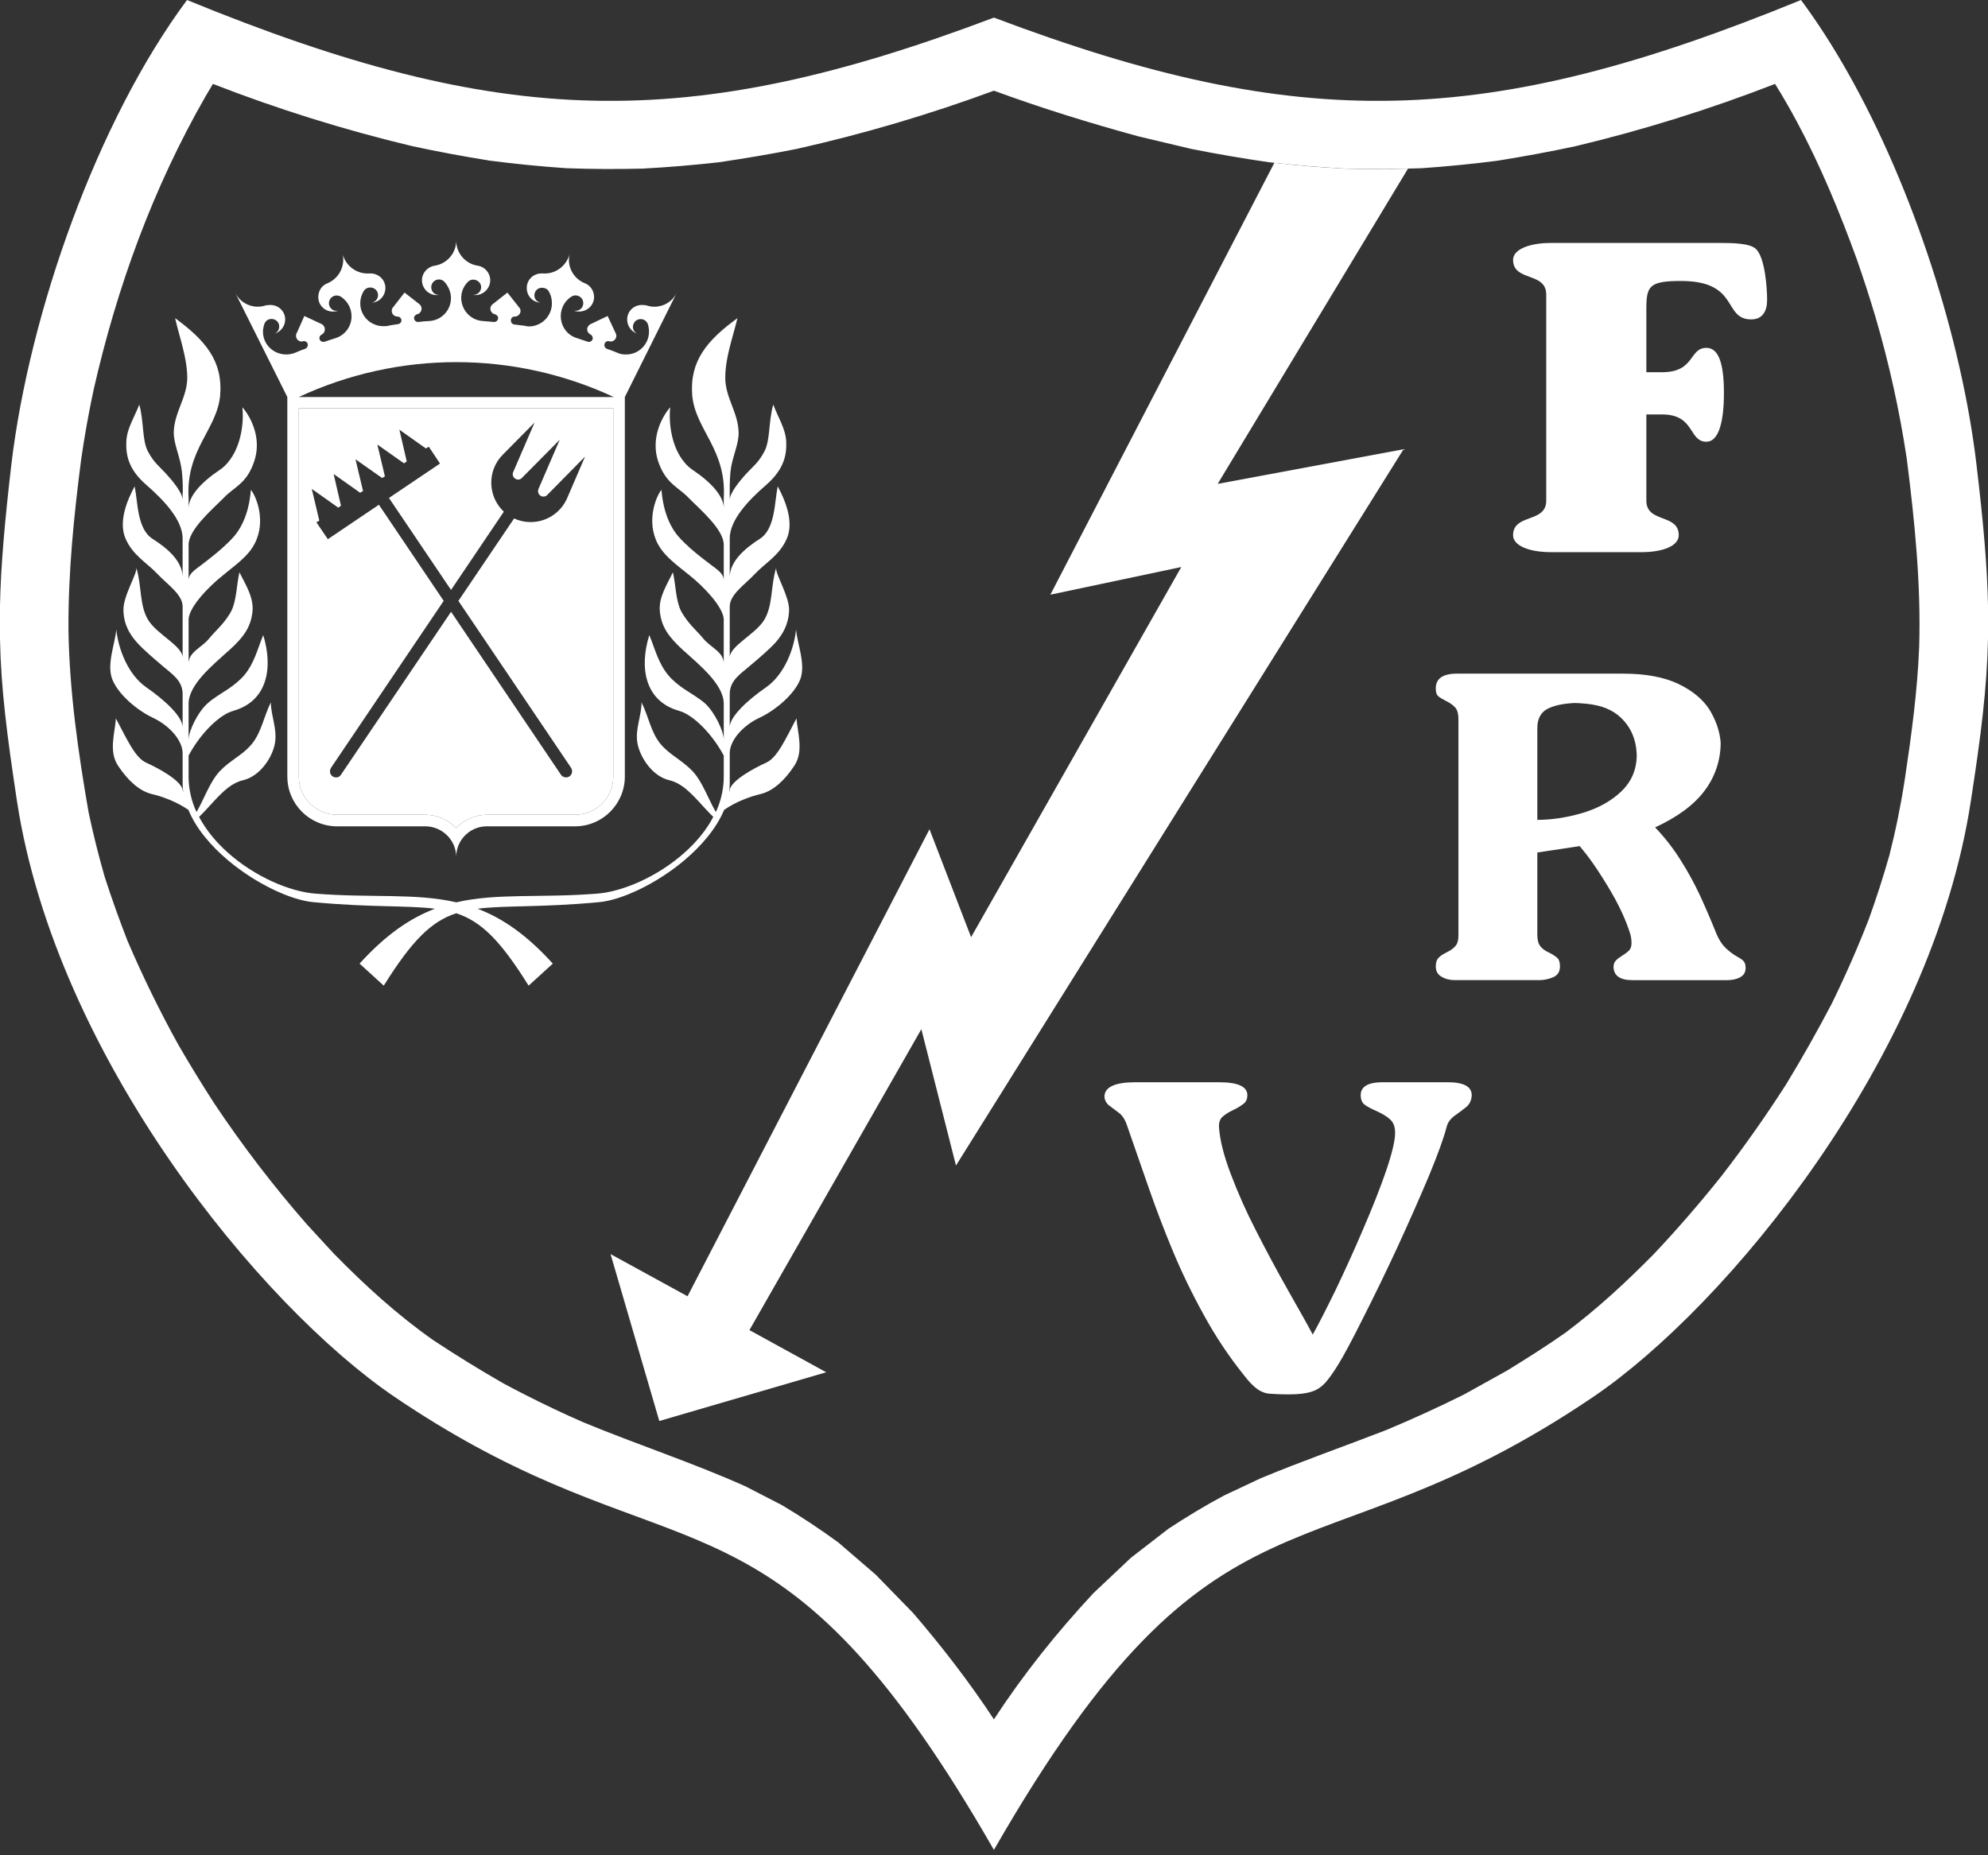
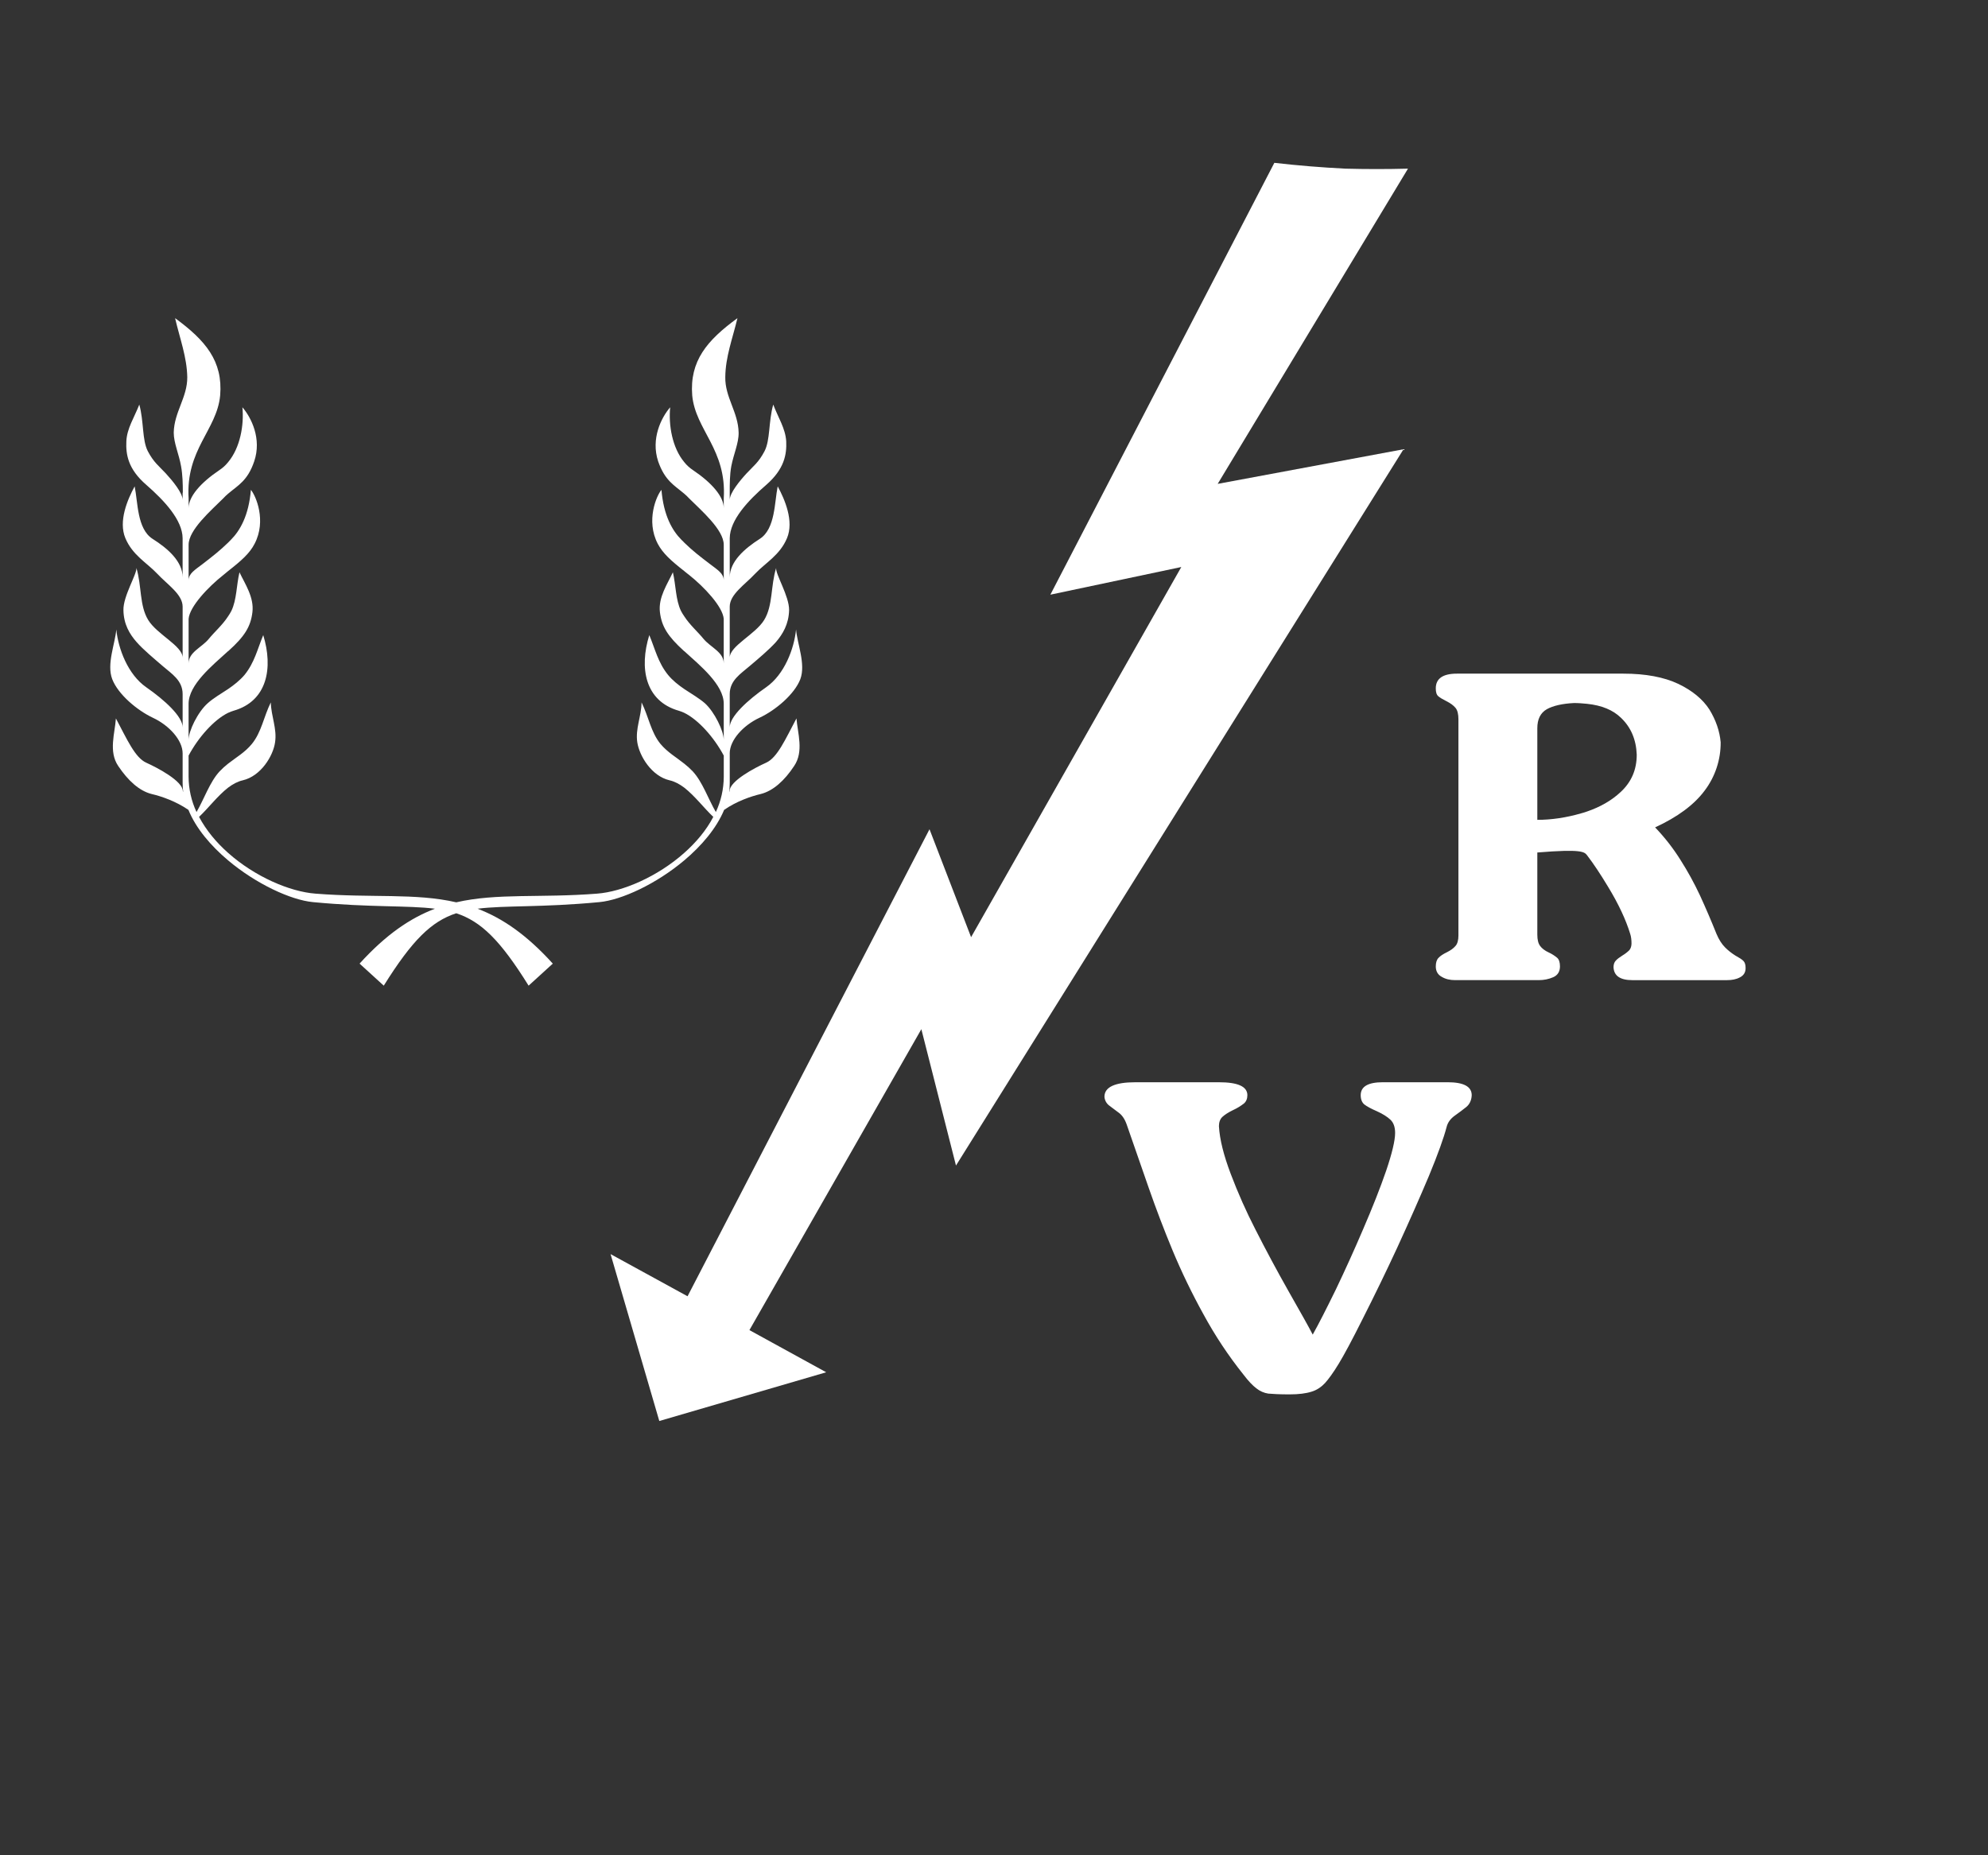
<svg xmlns="http://www.w3.org/2000/svg" width="120" height="112" viewBox="0 0 120 112" fill="none">
  <rect x="0" y="0" width="120" height="112" fill="#333333" stroke="none" />
-   <path d="M119.3 28.007C118.41 20.513 115.519 11.403 111.508 4.33C110.627 2.775 109.692 1.319 108.712 0C89.705 7.787 78.534 8.066 59.995 1.062C41.467 8.067 30.295 7.787 11.289 0.001C5.849 7.32 1.786 18.865 0.689 28.007C0.281 31.521 0.047 34.183 0 36.564V38.572C0.058 41.561 0.421 44.386 1.027 48.378C3.397 63.836 15.725 78.836 23.827 84.335C25.521 85.482 27.101 86.438 28.586 87.252C42.096 94.659 47.762 90.356 59.995 111.676C73.583 88.013 79.07 95.916 96.161 84.335C104.274 78.836 116.603 63.836 118.961 48.378C119.58 44.385 119.931 41.572 120 38.584V36.564C119.954 34.183 119.72 31.533 119.3 28.007ZM115.845 39.061C115.739 41.735 115.378 44.373 114.98 47.035C114.744 48.582 114.432 50.117 114.047 51.634C113.676 52.94 113.259 54.233 112.798 55.51C112.126 57.234 111.382 58.928 110.568 60.589C109.705 62.237 108.79 63.856 107.824 65.445C106.599 67.36 105.314 69.181 103.925 70.979C102.629 72.607 101.266 74.181 99.839 75.695C98.147 77.412 96.431 78.999 94.503 80.447C93.361 81.252 92.17 82 90.979 82.735L88.351 84.194C86.815 84.959 85.254 85.672 83.671 86.332C81.149 87.312 78.603 88.199 76.105 89.238L73.898 90.276C72.731 90.895 71.645 91.56 70.536 92.284L68.272 94.035L66.007 96.171C63.789 98.552 61.782 101.063 59.995 103.795C58.512 101.541 56.878 99.428 55.127 97.385L52.85 95.05L50.597 93.112C49.504 92.313 48.375 91.565 47.212 90.87L44.994 89.726C41.783 88.291 38.456 87.204 35.211 85.862C34.009 85.337 32.825 84.776 31.658 84.18C31.225 83.959 30.794 83.734 30.366 83.503C28.939 82.683 27.537 81.819 26.163 80.912C23.957 79.358 22.043 77.608 20.163 75.693L18.528 73.918C16.503 71.602 14.631 69.157 12.924 66.598C12.171 65.433 11.447 64.25 10.753 63.05C9.629 61.017 8.608 58.928 7.695 56.793C7.198 55.519 6.738 54.23 6.317 52.928C5.948 51.644 5.625 50.348 5.348 49.041C4.717 45.412 4.191 41.734 4.133 38.046C4.109 34.59 4.46 31.135 4.903 27.702C5.106 26.305 5.355 24.915 5.65 23.535C7.062 17.323 9.235 11.346 12.409 5.813L12.853 5.066C16.775 6.592 20.796 7.848 24.89 8.824C26.446 9.158 28.011 9.45 29.582 9.7C31.114 9.898 32.653 10.05 34.194 10.155C35.727 10.21 37.261 10.217 38.793 10.178C40.334 10.096 41.864 9.968 43.405 9.794C44.981 9.559 46.534 9.302 48.098 8.988C52.137 8.082 56.111 6.908 59.994 5.474C62.854 6.524 65.761 7.423 68.703 8.228L71.901 8.988C73.459 9.298 75.024 9.567 76.596 9.793C78.128 9.968 79.665 10.096 81.206 10.178C82.748 10.213 84.264 10.213 85.806 10.155C87.358 10.049 88.876 9.898 90.417 9.699C91.993 9.442 93.545 9.163 95.109 8.824C99.203 7.846 103.224 6.59 107.146 5.065C107.614 5.815 108.054 6.583 108.473 7.364C109.895 10.016 111.053 12.826 112.073 15.63C112.482 16.8 112.864 17.979 113.217 19.167C114.037 21.966 114.665 24.817 115.098 27.701C115.575 31.473 115.961 35.255 115.845 39.061Z" fill="white" />
  <path d="M84.989 10.181C83.727 10.215 82.479 10.215 81.205 10.181C79.774 10.11 78.346 9.993 76.922 9.83L63.402 35.9L71.306 34.23L58.617 56.575L56.107 50.061L41.502 78.254L36.855 75.709L39.797 85.784L49.872 82.842L45.237 80.297L55.615 62.131L57.705 70.362L84.72 27.121L73.502 29.211L84.989 10.181Z" fill="white" />
  <path fill-rule="evenodd" clip-rule="evenodd" d="M79.239 80.568C79.612 79.902 80.067 79.004 80.628 77.859C81.207 76.649 81.76 75.427 82.286 74.194C82.846 72.897 83.313 71.718 83.674 70.668C84.025 69.629 84.212 68.859 84.212 68.392C84.212 68.042 84.118 67.773 83.932 67.598C83.745 67.423 83.477 67.248 83.115 67.085C82.763 66.933 82.508 66.793 82.356 66.676C82.216 66.559 82.135 66.373 82.135 66.116C82.135 65.591 82.579 65.333 83.478 65.333H87.376C88.345 65.333 88.836 65.59 88.836 66.116C88.824 66.419 88.707 66.665 88.509 66.828C88.311 66.992 88.065 67.166 87.808 67.354C87.552 67.54 87.388 67.763 87.318 68.043C87.155 68.673 86.805 69.654 86.255 70.985C85.695 72.316 85.053 73.763 84.33 75.34C83.662 76.78 82.969 78.208 82.251 79.624C81.61 80.908 81.119 81.819 80.805 82.332C80.478 82.869 80.198 83.255 79.975 83.5C79.754 83.733 79.485 83.92 79.169 84.013C78.842 84.119 78.4 84.177 77.838 84.177C77.244 84.177 76.811 84.153 76.555 84.13C76.294 84.09 76.048 83.981 75.842 83.816C75.621 83.652 75.353 83.372 75.06 82.986C74.149 81.846 73.34 80.627 72.644 79.344C71.951 78.091 71.327 76.801 70.776 75.479C70.261 74.236 69.782 72.979 69.339 71.709C68.908 70.472 68.465 69.198 68.008 67.88C67.892 67.553 67.728 67.308 67.507 67.156C67.297 67.004 67.109 66.852 66.947 66.735C66.783 66.608 66.681 66.417 66.667 66.209C66.667 65.626 67.297 65.334 68.534 65.334H73.577C74.722 65.334 75.294 65.591 75.294 66.116C75.294 66.326 75.223 66.501 75.085 66.618C74.882 66.775 74.663 66.909 74.43 67.015C74.139 67.155 73.928 67.295 73.788 67.424C73.648 67.552 73.577 67.751 73.577 67.984C73.624 68.801 73.87 69.759 74.29 70.868C74.724 72.016 75.223 73.138 75.784 74.23C76.418 75.478 77.08 76.712 77.769 77.931C78.527 79.261 79.017 80.137 79.239 80.568Z" fill="white" />
-   <path fill-rule="evenodd" clip-rule="evenodd" d="M105.229 58.002C105.148 57.92 104.986 57.816 104.752 57.687C104.528 57.548 104.32 57.383 104.133 57.197C103.935 56.999 103.758 56.73 103.607 56.368C103.295 55.59 102.964 54.819 102.615 54.057C102.269 53.316 101.874 52.598 101.435 51.909C100.994 51.205 100.481 50.548 99.906 49.948C101.248 49.329 102.252 48.593 102.895 47.73C103.531 46.89 103.871 45.864 103.863 44.81C103.804 44.134 103.571 43.468 103.187 42.838C102.79 42.219 102.159 41.694 101.307 41.285C100.442 40.876 99.333 40.667 97.992 40.667H87.94C87.088 40.667 86.667 40.97 86.667 41.554C86.667 41.788 86.713 41.939 86.819 42.032C86.912 42.114 87.088 42.219 87.322 42.336C87.555 42.453 87.73 42.58 87.858 42.733C87.975 42.874 88.034 43.106 88.034 43.422V56.474C88.034 56.754 87.975 56.976 87.858 57.104C87.742 57.245 87.565 57.373 87.332 57.489C87.111 57.594 86.936 57.711 86.83 57.827C86.725 57.933 86.667 58.108 86.667 58.341C86.667 58.621 86.784 58.842 87.029 58.971C87.263 59.111 87.531 59.169 87.835 59.169H92.889C93.193 59.169 93.485 59.111 93.753 58.994C94.022 58.878 94.163 58.656 94.163 58.34C94.163 58.095 94.104 57.919 93.999 57.826C93.844 57.694 93.671 57.584 93.486 57.499C93.252 57.394 93.077 57.254 92.972 57.115C92.855 56.963 92.796 56.741 92.796 56.425V51.464L95.354 51.079C95.494 51.242 95.634 51.429 95.796 51.628C96.181 52.13 96.601 52.761 97.058 53.52C97.699 54.57 98.143 55.527 98.4 56.368C98.459 56.543 98.481 56.742 98.481 56.951C98.481 57.115 98.436 57.255 98.352 57.36C98.229 57.481 98.092 57.587 97.944 57.675C97.757 57.792 97.617 57.897 97.534 57.991C97.442 58.084 97.396 58.224 97.396 58.388C97.418 58.913 97.804 59.17 98.528 59.17H104.248C104.54 59.17 104.797 59.123 105.018 59.006C105.252 58.889 105.368 58.703 105.368 58.446C105.369 58.235 105.325 58.095 105.229 58.002ZM97.828 47.811C97.268 48.337 96.58 48.721 95.796 48.99C95.681 49.036 95.575 49.06 95.458 49.095C94.536 49.364 93.637 49.493 92.796 49.493V43.959C92.796 43.422 92.983 43.037 93.368 42.815C93.742 42.605 94.303 42.476 95.015 42.441C95.295 42.441 95.551 42.465 95.797 42.488C96.684 42.581 97.361 42.861 97.84 43.328C98.447 43.901 98.763 44.648 98.797 45.559C98.798 46.468 98.471 47.215 97.828 47.811Z" fill="white" />
-   <path d="M93.611 14.667C92.327 14.667 91.333 15.049 91.333 15.687C91.333 17.013 93.334 16.401 93.334 17.778V30.222C93.334 31.599 91.333 30.987 91.333 32.313C91.333 32.951 92.327 33.333 93.611 33.333H99.1C100.384 33.333 101.333 32.951 101.333 32.313C101.333 30.987 99.377 31.599 99.377 30.222V25.02H100.333C102.322 25.02 101.92 26.667 103.002 26.667C103.707 26.667 104.06 25.581 104.06 23.72C104.06 21.858 103.707 21 103.002 21C101.945 21 102.322 22.47 100.333 22.47H99.377V18.645C99.377 17.268 99.553 16.962 101.467 16.962C105.03 16.962 103.973 19.282 105.71 19.282C106.415 19.282 106.667 18.747 106.667 18.109C106.667 17.395 106.541 15.534 105.987 15.024C105.609 14.667 104.451 14.667 103.872 14.667H93.611Z" fill="white" />
+   <path fill-rule="evenodd" clip-rule="evenodd" d="M105.229 58.002C105.148 57.92 104.986 57.816 104.752 57.687C104.528 57.548 104.32 57.383 104.133 57.197C103.935 56.999 103.758 56.73 103.607 56.368C103.295 55.59 102.964 54.819 102.615 54.057C102.269 53.316 101.874 52.598 101.435 51.909C100.994 51.205 100.481 50.548 99.906 49.948C101.248 49.329 102.252 48.593 102.895 47.73C103.531 46.89 103.871 45.864 103.863 44.81C103.804 44.134 103.571 43.468 103.187 42.838C102.79 42.219 102.159 41.694 101.307 41.285C100.442 40.876 99.333 40.667 97.992 40.667H87.94C87.088 40.667 86.667 40.97 86.667 41.554C86.667 41.788 86.713 41.939 86.819 42.032C86.912 42.114 87.088 42.219 87.322 42.336C87.555 42.453 87.73 42.58 87.858 42.733C87.975 42.874 88.034 43.106 88.034 43.422V56.474C88.034 56.754 87.975 56.976 87.858 57.104C87.742 57.245 87.565 57.373 87.332 57.489C87.111 57.594 86.936 57.711 86.83 57.827C86.725 57.933 86.667 58.108 86.667 58.341C86.667 58.621 86.784 58.842 87.029 58.971C87.263 59.111 87.531 59.169 87.835 59.169H92.889C93.193 59.169 93.485 59.111 93.753 58.994C94.022 58.878 94.163 58.656 94.163 58.34C94.163 58.095 94.104 57.919 93.999 57.826C93.844 57.694 93.671 57.584 93.486 57.499C93.252 57.394 93.077 57.254 92.972 57.115C92.855 56.963 92.796 56.741 92.796 56.425V51.464C95.494 51.242 95.634 51.429 95.796 51.628C96.181 52.13 96.601 52.761 97.058 53.52C97.699 54.57 98.143 55.527 98.4 56.368C98.459 56.543 98.481 56.742 98.481 56.951C98.481 57.115 98.436 57.255 98.352 57.36C98.229 57.481 98.092 57.587 97.944 57.675C97.757 57.792 97.617 57.897 97.534 57.991C97.442 58.084 97.396 58.224 97.396 58.388C97.418 58.913 97.804 59.17 98.528 59.17H104.248C104.54 59.17 104.797 59.123 105.018 59.006C105.252 58.889 105.368 58.703 105.368 58.446C105.369 58.235 105.325 58.095 105.229 58.002ZM97.828 47.811C97.268 48.337 96.58 48.721 95.796 48.99C95.681 49.036 95.575 49.06 95.458 49.095C94.536 49.364 93.637 49.493 92.796 49.493V43.959C92.796 43.422 92.983 43.037 93.368 42.815C93.742 42.605 94.303 42.476 95.015 42.441C95.295 42.441 95.551 42.465 95.797 42.488C96.684 42.581 97.361 42.861 97.84 43.328C98.447 43.901 98.763 44.648 98.797 45.559C98.798 46.468 98.471 47.215 97.828 47.811Z" fill="white" />
  <path d="M44.046 45.483H44.047C44.047 44.678 44.864 43.79 45.834 43.335C46.815 42.88 47.958 41.911 48.309 41.001C48.647 40.09 48.123 38.864 48.052 38C47.935 39.168 47.351 40.721 46.242 41.491C45.133 42.261 44.048 43.254 44.048 43.907V41.9C44.048 41.071 44.714 40.674 45.239 40.219C45.765 39.775 46.418 39.226 46.838 38.76C47.248 38.281 47.609 37.685 47.632 36.833C47.644 35.992 46.803 34.662 46.85 34.288C46.511 35.374 46.664 36.553 46.126 37.429C45.589 38.305 44.048 38.993 44.048 39.705V36.623C44.048 35.876 44.971 35.292 45.589 34.626C46.208 33.972 47.072 33.518 47.504 32.49C47.936 31.462 47.375 30.156 46.944 29.361C46.745 30.318 46.804 31.918 45.87 32.525C44.936 33.12 44.049 33.902 44.049 34.849V32.49C44.06 31.393 45.145 30.225 46.255 29.268C47.352 28.311 47.492 27.424 47.458 26.642C47.411 25.859 46.967 25.205 46.675 24.423C46.384 25.439 46.501 26.559 46.149 27.237C45.788 27.926 45.473 28.136 45.064 28.579C44.655 29.023 44.048 29.759 44.048 30.179V29.735C44.048 29.222 44.048 28.661 44.142 28.148C44.282 27.412 44.597 26.747 44.585 26.117C44.562 24.88 43.757 23.98 43.78 22.766C43.791 21.552 44.212 20.454 44.515 19.206C42.671 20.548 41.62 21.797 41.784 23.875C41.983 25.965 43.873 27.133 43.687 30.097V30.669C43.687 29.98 42.975 29.152 41.831 28.381C41.632 28.25 41.454 28.089 41.306 27.902C40.571 27.027 40.349 25.649 40.453 24.587C39.917 25.205 39.274 26.49 39.729 27.856C40.138 29.023 40.698 29.292 41.305 29.806C41.399 29.888 41.503 29.98 41.597 30.086C42.32 30.809 43.687 31.977 43.687 32.888V35.036C43.687 34.627 43.337 34.417 42.846 34.044C42.216 33.565 41.795 33.238 41.305 32.759C41.258 32.7 41.2 32.654 41.141 32.595C40.581 32.035 40.056 31.124 39.927 29.572C39.635 29.91 38.97 31.428 39.705 32.83C40.008 33.402 40.499 33.845 41.304 34.476C41.398 34.558 41.491 34.627 41.596 34.709C42.506 35.433 43.628 36.624 43.686 37.36V40.045C43.686 39.367 42.904 39.088 42.472 38.574C42.122 38.142 41.643 37.733 41.305 37.209C41.232 37.104 41.165 36.995 41.106 36.882C40.779 36.205 40.803 35.341 40.616 34.547C40.289 35.26 39.729 36.053 39.834 36.952C39.939 37.839 40.325 38.423 41.271 39.286C41.282 39.298 41.294 39.31 41.305 39.31C42.251 40.173 43.687 41.329 43.687 42.485V44.668C43.687 44.131 43.138 42.987 42.544 42.45C42.205 42.158 41.75 41.889 41.306 41.598C40.945 41.352 40.594 41.073 40.326 40.745C39.719 39.998 39.544 39.181 39.193 38.34C38.575 40.325 38.936 42.322 40.968 42.905C41.073 42.94 41.19 42.976 41.306 43.034C42.159 43.454 43.104 44.516 43.688 45.614V46.897C43.684 47.632 43.521 48.357 43.21 49.022C42.754 48.24 42.404 47.201 41.82 46.571C41.661 46.403 41.489 46.247 41.307 46.104C40.828 45.719 40.303 45.426 39.871 44.913C39.287 44.201 39.159 43.279 38.726 42.403C38.715 43.256 38.341 43.991 38.469 44.819C38.598 45.636 39.322 46.85 40.419 47.107C40.734 47.178 41.026 47.341 41.306 47.551C41.948 48.053 42.508 48.8 43.056 49.314C42.636 50.12 42.018 50.855 41.306 51.485C39.694 52.922 37.581 53.832 36.041 53.948C32.633 54.217 30.007 53.903 27.541 54.472C25.076 53.903 22.451 54.216 19.043 53.948C17.49 53.831 15.377 52.92 13.766 51.485C13.054 50.855 12.446 50.12 12.015 49.314C12.564 48.801 13.124 48.053 13.766 47.551C14.046 47.341 14.338 47.178 14.653 47.107C15.75 46.85 16.486 45.636 16.603 44.819C16.731 43.991 16.369 43.255 16.346 42.403C15.914 43.279 15.785 44.201 15.201 44.913C14.781 45.426 14.256 45.719 13.765 46.104C13.583 46.247 13.411 46.403 13.252 46.571C12.668 47.201 12.318 48.24 11.863 49.022C11.551 48.357 11.388 47.632 11.384 46.897V45.614C11.968 44.517 12.913 43.453 13.766 43.034C13.883 42.976 13.999 42.94 14.104 42.905C16.136 42.322 16.497 40.325 15.89 38.34C15.54 39.181 15.366 39.998 14.759 40.745C14.479 41.072 14.128 41.352 13.766 41.598C13.322 41.889 12.867 42.158 12.541 42.45C11.934 42.987 11.384 44.131 11.384 44.668V42.485C11.384 41.33 12.821 40.173 13.766 39.31C13.778 39.31 13.789 39.297 13.801 39.286C14.758 38.423 15.132 37.839 15.237 36.952C15.342 36.053 14.794 35.26 14.455 34.547C14.268 35.341 14.292 36.205 13.965 36.882C13.906 36.995 13.84 37.104 13.767 37.209C13.428 37.734 12.95 38.142 12.599 38.574C12.178 39.087 11.385 39.368 11.385 40.045V37.36C11.443 36.624 12.564 35.433 13.486 34.709C13.58 34.627 13.673 34.558 13.767 34.476C14.572 33.846 15.074 33.402 15.366 32.83C16.102 31.429 15.437 29.911 15.144 29.572C15.015 31.124 14.49 32.036 13.93 32.595L13.767 32.759C13.277 33.237 12.856 33.565 12.237 34.044C11.747 34.417 11.385 34.627 11.385 35.036V32.888C11.385 31.978 12.751 30.81 13.475 30.086C13.569 29.98 13.674 29.887 13.767 29.806C14.374 29.292 14.947 29.023 15.343 27.856C15.81 26.49 15.168 25.205 14.632 24.587C14.737 25.649 14.503 27.027 13.768 27.902C13.619 28.088 13.441 28.25 13.242 28.381C12.097 29.152 11.386 29.981 11.386 30.669V30.097C11.199 27.132 13.09 25.964 13.289 23.875C13.463 21.797 12.401 20.548 10.569 19.206C10.86 20.454 11.281 21.552 11.304 22.766C11.316 23.98 10.51 24.88 10.487 26.117C10.487 26.747 10.802 27.413 10.93 28.148C11.024 28.661 11.036 29.222 11.036 29.735L11.024 29.747V30.179C11.024 29.758 10.417 29.023 10.008 28.579C9.599 28.136 9.284 27.925 8.922 27.237C8.572 26.559 8.689 25.439 8.409 24.423C8.105 25.205 7.661 25.859 7.627 26.642C7.592 27.424 7.72 28.311 8.829 29.268C9.926 30.225 11.012 31.393 11.023 32.49V34.849C11.023 33.903 10.147 33.12 9.202 32.525C8.268 31.918 8.327 30.318 8.128 29.361C7.697 30.155 7.136 31.462 7.568 32.49C8 33.518 8.863 33.972 9.483 34.626C10.102 35.292 11.024 35.876 11.024 36.623V39.705C11.024 38.993 9.483 38.305 8.946 37.429C8.41 36.553 8.561 35.374 8.234 34.288C8.268 34.662 7.428 35.992 7.451 36.833C7.463 37.685 7.825 38.281 8.245 38.76C8.654 39.227 9.319 39.775 9.833 40.219C10.359 40.674 11.024 41.072 11.024 41.9V43.907C11.024 43.254 9.938 42.261 8.83 41.491C7.72 40.721 7.137 39.168 7.02 38C6.95 38.864 6.425 40.09 6.775 41.001C7.125 41.911 8.269 42.881 9.238 43.335C10.206 43.79 11.024 44.678 11.024 45.483V47.269C11.024 47.444 11.036 47.631 11.059 47.807L11.036 47.76C11.036 47.153 9.506 46.348 8.829 46.044C8.152 45.74 7.673 44.643 6.996 43.37C6.938 44.257 6.541 45.366 7.136 46.242C7.731 47.129 8.409 47.748 9.156 47.934C9.763 48.075 10.626 48.378 11.374 48.891C11.829 50.012 12.728 51.062 13.767 51.938C15.46 53.362 17.55 54.331 18.892 54.46C22.393 54.791 24.59 54.649 26.255 54.858C24.767 55.423 23.297 56.416 21.705 58.172L23.165 59.503C24.878 56.761 26.035 55.625 27.539 55.132C29.044 55.626 30.201 56.762 31.908 59.503L33.368 58.172C31.779 56.416 30.312 55.423 28.825 54.858C30.489 54.649 32.682 54.791 36.18 54.46C37.523 54.331 39.613 53.363 41.305 51.938C42.344 51.062 43.243 50.012 43.71 48.891C44.446 48.378 45.321 48.074 45.917 47.934C46.664 47.748 47.353 47.128 47.936 46.242C48.532 45.366 48.146 44.257 48.076 43.37C47.4 44.642 46.921 45.74 46.244 46.044C45.566 46.347 44.037 47.153 44.037 47.76L44.014 47.807C44.037 47.631 44.049 47.445 44.049 47.269V45.483H44.046Z" fill="white" />
-   <path d="M17.345 46.884C17.346 48.541 18.69 49.885 20.348 49.884C20.351 49.884 20.354 49.884 20.357 49.884H25.669C26.696 49.884 27.537 50.725 27.537 51.729C27.539 50.711 28.364 49.886 29.381 49.884H34.716C36.371 49.881 37.713 48.539 37.717 46.884V23.967L40.857 17.663C40.527 18.351 39.734 18.683 39.013 18.434C38.924 18.419 38.834 18.412 38.744 18.411C38.254 18.411 37.857 18.795 37.857 19.286C37.857 19.671 38.102 20.022 38.464 20.139C38.02 19.929 38.184 19.263 38.674 19.263C38.867 19.262 39.041 19.384 39.106 19.567C39.152 19.718 39.175 19.87 39.175 20.022C39.174 20.782 38.558 21.398 37.798 21.4C37.6 21.4 37.425 21.376 37.261 21.294C37.062 21.212 36.852 21.131 36.642 21.061C36.385 20.955 36.456 20.594 36.713 20.594H36.771C36.794 20.617 36.83 20.617 36.853 20.617C37.042 20.621 37.199 20.47 37.203 20.28C37.203 20.276 37.203 20.272 37.203 20.267C37.203 20.209 37.18 20.162 37.168 20.127L36.678 19.076L35.651 19.566C35.534 19.624 35.441 19.753 35.441 19.881C35.446 20.018 35.527 20.139 35.651 20.196C35.721 20.243 35.779 20.313 35.779 20.406C35.783 20.532 35.684 20.636 35.558 20.64C35.554 20.64 35.55 20.64 35.545 20.64C35.522 20.64 35.499 20.628 35.475 20.628C35.276 20.57 35.066 20.488 34.845 20.418C33.689 20.08 33.491 18.54 34.506 17.897C34.728 17.767 35.013 17.84 35.143 18.062C35.186 18.136 35.208 18.22 35.207 18.305C35.209 18.555 35.008 18.759 34.758 18.761C34.752 18.761 34.746 18.761 34.739 18.761C34.716 18.761 34.669 18.761 34.634 18.75C34.739 18.796 34.844 18.808 34.961 18.808C35.451 18.808 35.86 18.423 35.86 17.932C35.86 17.559 35.638 17.231 35.311 17.103C34.587 16.811 34.201 16.052 34.388 15.317C34.202 16.052 33.525 16.565 32.766 16.507H32.684C32.194 16.507 31.796 16.892 31.796 17.383C31.796 17.861 32.146 18.247 32.625 18.27C32.076 18.153 32.17 17.371 32.719 17.371C32.882 17.371 33.034 17.442 33.116 17.57C33.256 17.804 33.314 18.048 33.314 18.305C33.318 19.076 32.696 19.703 31.926 19.706C31.856 19.706 31.773 19.695 31.703 19.671C31.481 19.648 31.271 19.613 31.049 19.59C30.746 19.544 30.781 19.111 31.061 19.111H31.072C31.265 19.111 31.422 18.954 31.422 18.76C31.418 18.687 31.389 18.617 31.34 18.562L30.628 17.663L29.74 18.363C29.654 18.426 29.603 18.526 29.6 18.632C29.6 18.795 29.717 18.947 29.881 18.971C29.985 19.005 30.068 19.099 30.068 19.193C30.071 19.325 29.966 19.435 29.834 19.438C29.83 19.438 29.826 19.438 29.822 19.438C29.825 19.438 29.825 19.438 29.815 19.438C29.605 19.426 29.382 19.391 29.149 19.38C27.958 19.298 27.397 17.862 28.249 17.01C28.53 16.729 29.043 16.939 29.043 17.336C29.043 17.594 28.834 17.803 28.576 17.804H28.564C28.606 17.812 28.649 17.817 28.693 17.815C29.183 17.815 29.591 17.407 29.591 16.916C29.591 16.485 29.276 16.111 28.844 16.041C28.092 15.929 27.535 15.283 27.537 14.523C27.538 15.283 26.981 15.929 26.229 16.041C25.797 16.111 25.47 16.485 25.47 16.916C25.47 17.408 25.867 17.815 26.357 17.815C26.404 17.815 26.451 17.815 26.497 17.804C26.241 17.815 26.03 17.605 26.03 17.336C26.03 17.08 26.241 16.869 26.497 16.869C26.614 16.869 26.731 16.915 26.824 17.01C27.07 17.278 27.221 17.64 27.221 17.99C27.226 18.723 26.657 19.333 25.925 19.379C25.739 19.391 25.493 19.402 25.272 19.437C25.109 19.449 24.992 19.343 24.992 19.192C24.992 19.098 25.073 19.005 25.178 18.97C25.33 18.946 25.447 18.794 25.447 18.631C25.446 18.527 25.399 18.428 25.318 18.362L24.419 17.663L23.719 18.561C23.661 18.619 23.648 18.69 23.648 18.759C23.643 18.948 23.791 19.104 23.98 19.11C23.982 19.11 23.985 19.11 23.987 19.11C24.127 19.11 24.232 19.215 24.232 19.343C24.23 19.457 24.146 19.551 24.034 19.566C23.847 19.6 23.613 19.623 23.415 19.671C22.516 19.823 21.746 19.169 21.746 18.305C21.746 18.048 21.815 17.804 21.956 17.57C22.201 17.185 22.82 17.348 22.82 17.826C22.815 18.043 22.66 18.228 22.446 18.27C22.902 18.246 23.263 17.861 23.263 17.382C23.263 16.892 22.854 16.507 22.364 16.507H22.306C21.569 16.563 20.887 16.081 20.699 15.38C20.718 15.476 20.719 15.571 20.719 15.667C20.719 16.297 20.345 16.858 19.762 17.103C19.423 17.231 19.213 17.558 19.213 17.932C19.208 18.411 19.593 18.803 20.072 18.808C20.077 18.808 20.083 18.808 20.088 18.808C20.205 18.808 20.333 18.796 20.426 18.75C20.134 18.832 19.854 18.598 19.854 18.306C19.854 18.049 20.064 17.839 20.309 17.839C20.395 17.837 20.479 17.857 20.554 17.897C20.963 18.154 21.22 18.597 21.22 19.099C21.22 19.707 20.822 20.243 20.238 20.418C20.04 20.476 19.818 20.559 19.597 20.628C19.433 20.675 19.281 20.57 19.281 20.406C19.281 20.313 19.328 20.243 19.421 20.196C19.539 20.137 19.612 20.014 19.608 19.881C19.609 19.75 19.537 19.628 19.421 19.566L18.37 19.076L17.904 20.127C17.869 20.162 17.869 20.209 17.869 20.267C17.864 20.455 18.013 20.612 18.201 20.617C18.203 20.617 18.205 20.617 18.207 20.617C18.243 20.617 18.278 20.617 18.301 20.594C18.441 20.57 18.581 20.676 18.581 20.816C18.581 20.913 18.527 21.003 18.441 21.05C18.238 21.117 18.04 21.195 17.846 21.283C16.9 21.68 15.873 21.015 15.873 20.022C15.873 19.87 15.907 19.718 15.955 19.567C16.118 19.076 16.854 19.193 16.854 19.718C16.851 19.898 16.747 20.061 16.585 20.139C16.957 20.021 17.212 19.677 17.215 19.286C17.215 18.796 16.818 18.411 16.316 18.411C16.234 18.411 16.142 18.422 16.047 18.434C15.323 18.68 14.528 18.35 14.192 17.663L17.343 23.967V46.884H17.345ZM37.042 23.967H18.037C24.061 21.16 31.018 21.16 37.042 23.967ZM18.037 24.645H37.019V46.884C37.019 46.886 37.019 46.888 37.019 46.889C37.017 48.158 35.988 49.186 34.718 49.184H29.384C28.685 49.19 28.019 49.481 27.54 49.99C27.051 49.48 26.377 49.19 25.671 49.184H20.36C19.076 49.184 18.037 48.157 18.037 46.884V24.645Z" fill="white" />
-   <path d="M20.36 49.184H25.671C26.377 49.19 27.051 49.48 27.54 49.99C28.019 49.481 28.685 49.19 29.384 49.184H34.718C35.988 49.186 37.017 48.158 37.019 46.889C37.019 46.888 37.019 46.886 37.019 46.884V24.645H18.037V46.884C18.037 48.157 19.076 49.184 20.36 49.184ZM20.139 28.615L21.739 29.747L21.914 29.641L21.458 27.727L23.069 28.858L23.233 28.753L22.777 26.838L24.388 27.971L24.552 27.855L24.108 25.94L25.708 27.073L25.883 26.968L26.56 27.983L23.478 30.061L27.225 35.614L30.412 30.89C29.432 29.967 29.396 28.414 30.341 27.457L32.268 25.508L30.983 28.485C30.961 28.528 30.949 28.576 30.948 28.625C30.952 28.804 31.096 28.948 31.276 28.952C31.366 28.954 31.451 28.915 31.509 28.846L33.786 26.547L32.501 29.524C32.49 29.559 32.478 29.605 32.478 29.652C32.478 29.653 32.478 29.654 32.478 29.654C32.478 29.834 32.625 29.98 32.805 29.98C32.894 29.98 32.98 29.942 33.038 29.875L35.315 27.564L34.229 30.085C34.225 30.096 34.219 30.107 34.215 30.118C33.661 31.324 32.236 31.852 31.031 31.299L27.67 36.275L34.476 46.359C34.513 46.419 34.533 46.488 34.535 46.558C34.535 46.767 34.371 46.931 34.173 46.931C34.044 46.931 33.928 46.872 33.858 46.767L27.227 36.932L20.583 46.768C20.397 47.071 19.918 46.931 19.918 46.558C19.919 46.488 19.94 46.419 19.976 46.359L26.782 36.273L22.871 30.471L19.789 32.55L19.1 31.533L19.274 31.428L18.819 29.513L20.418 30.646L20.582 30.529L20.139 28.615Z" fill="white" />
</svg>